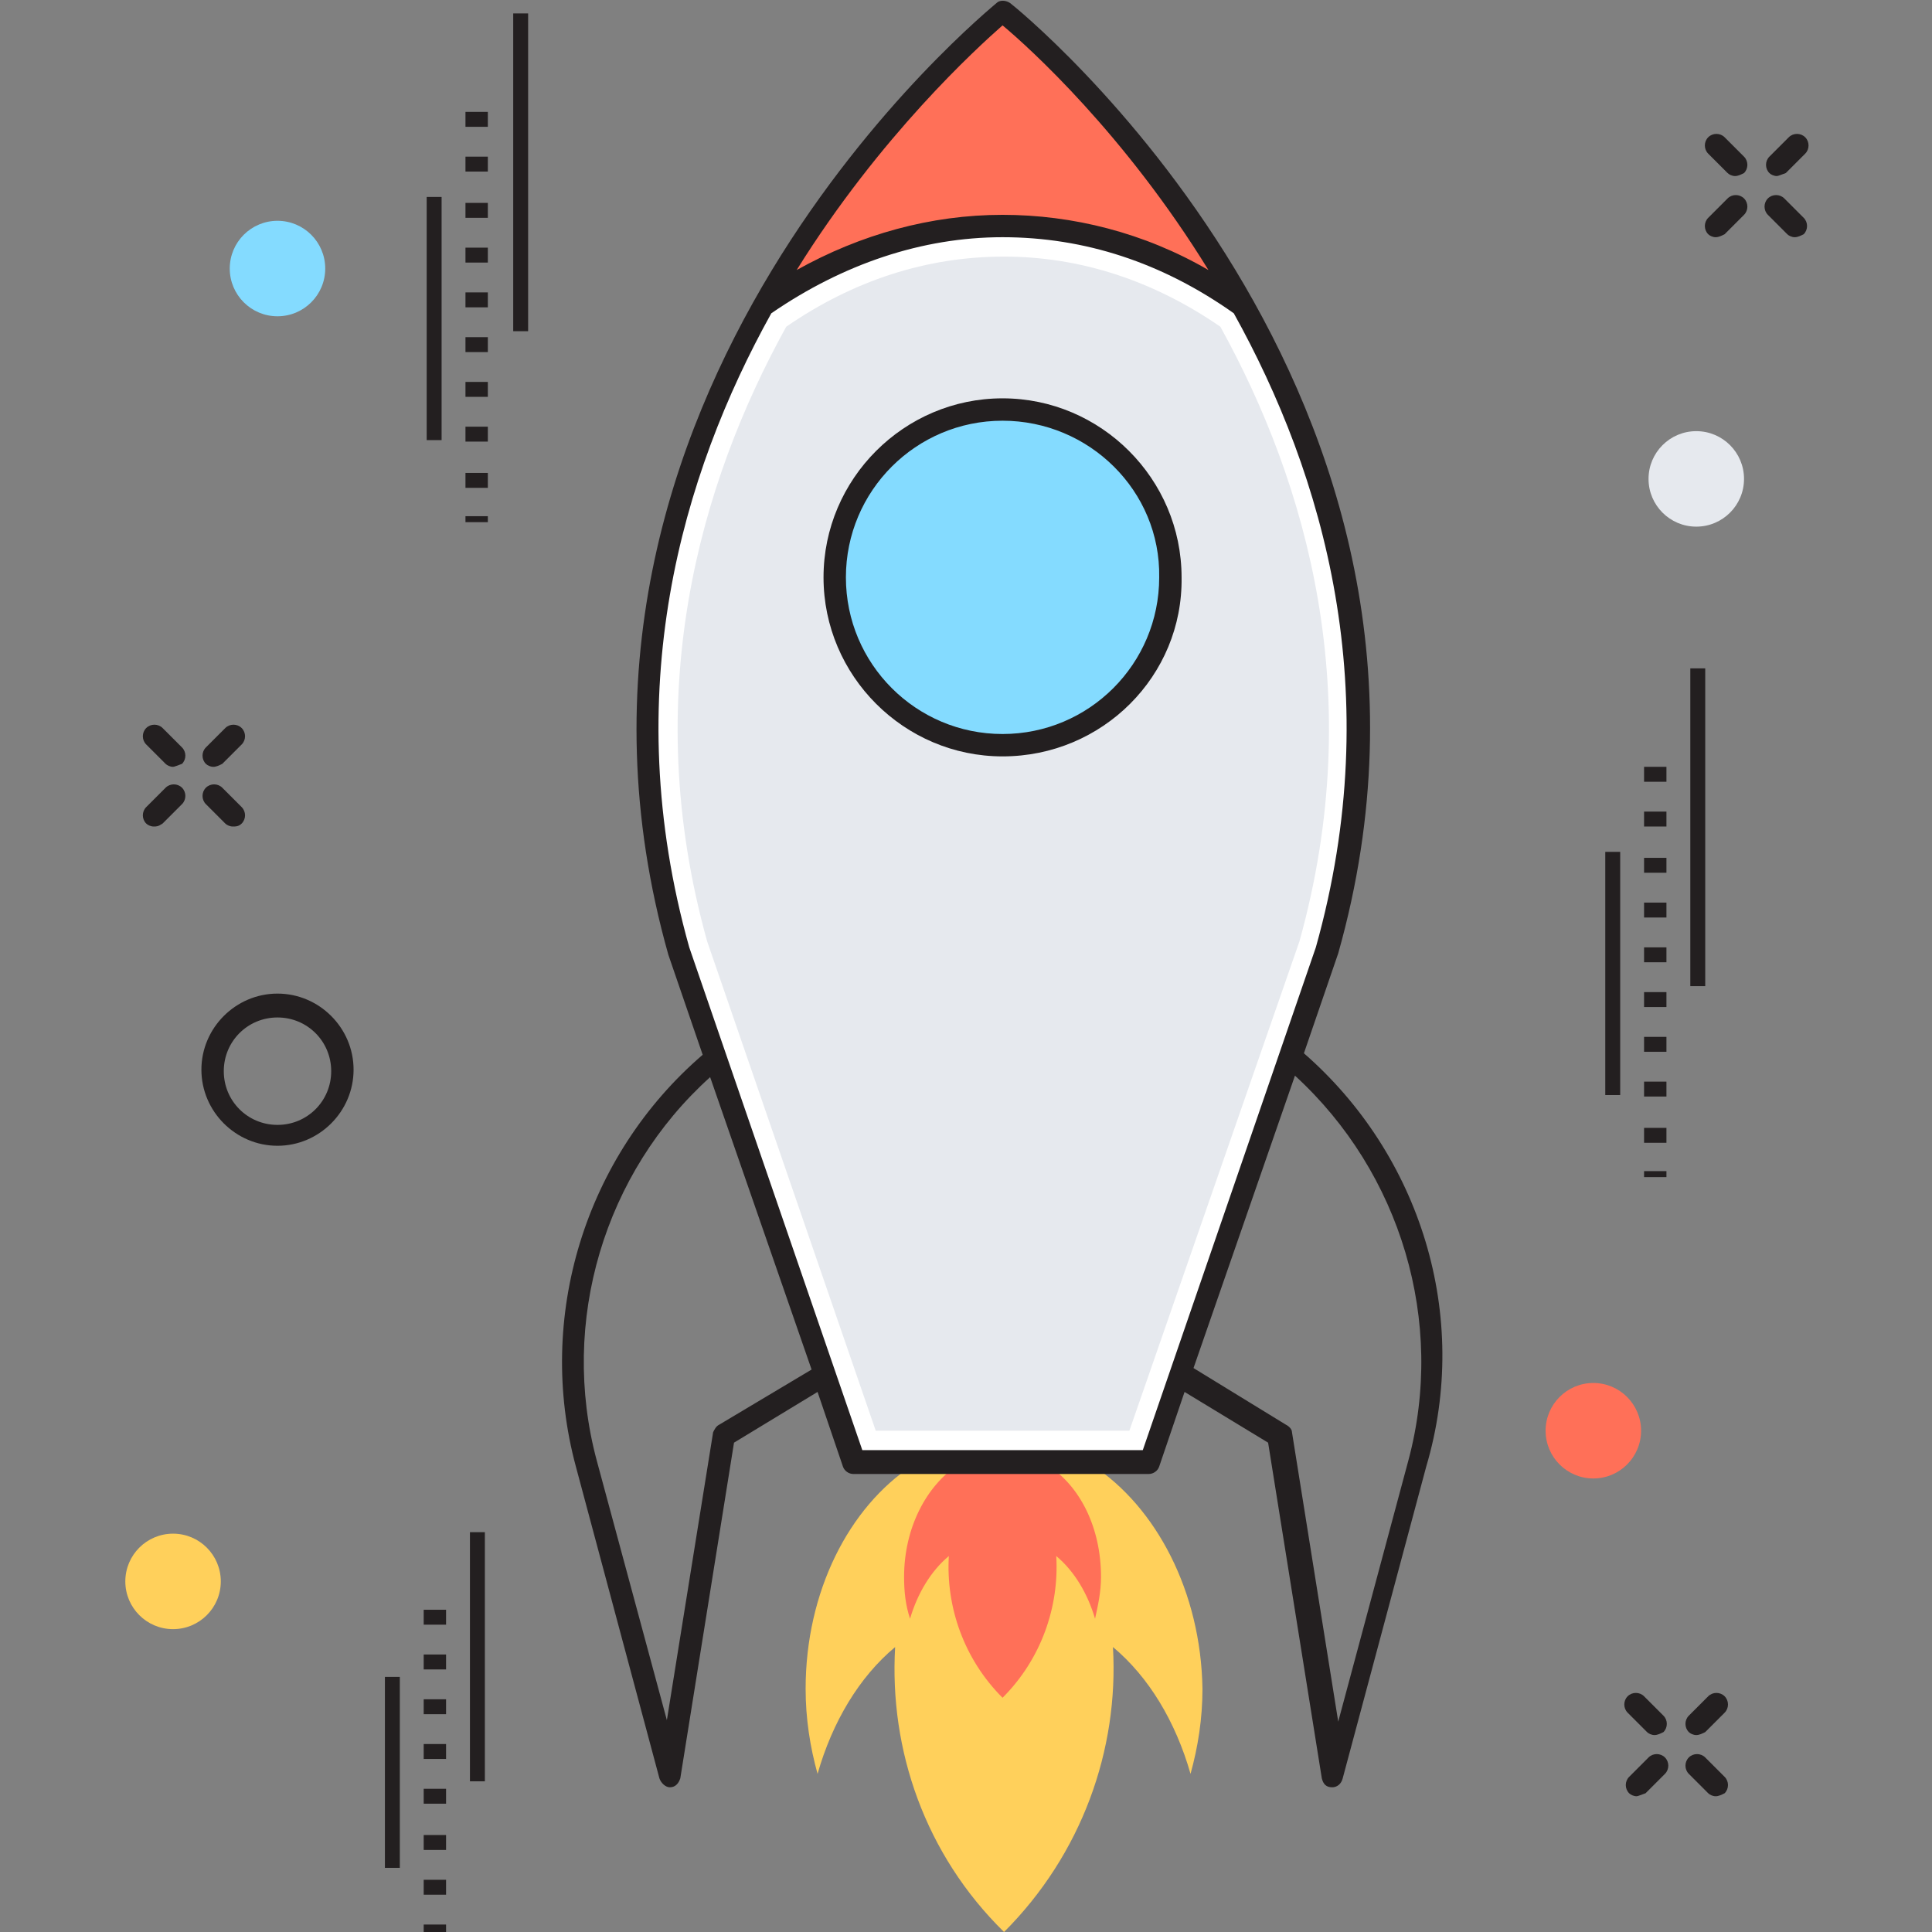
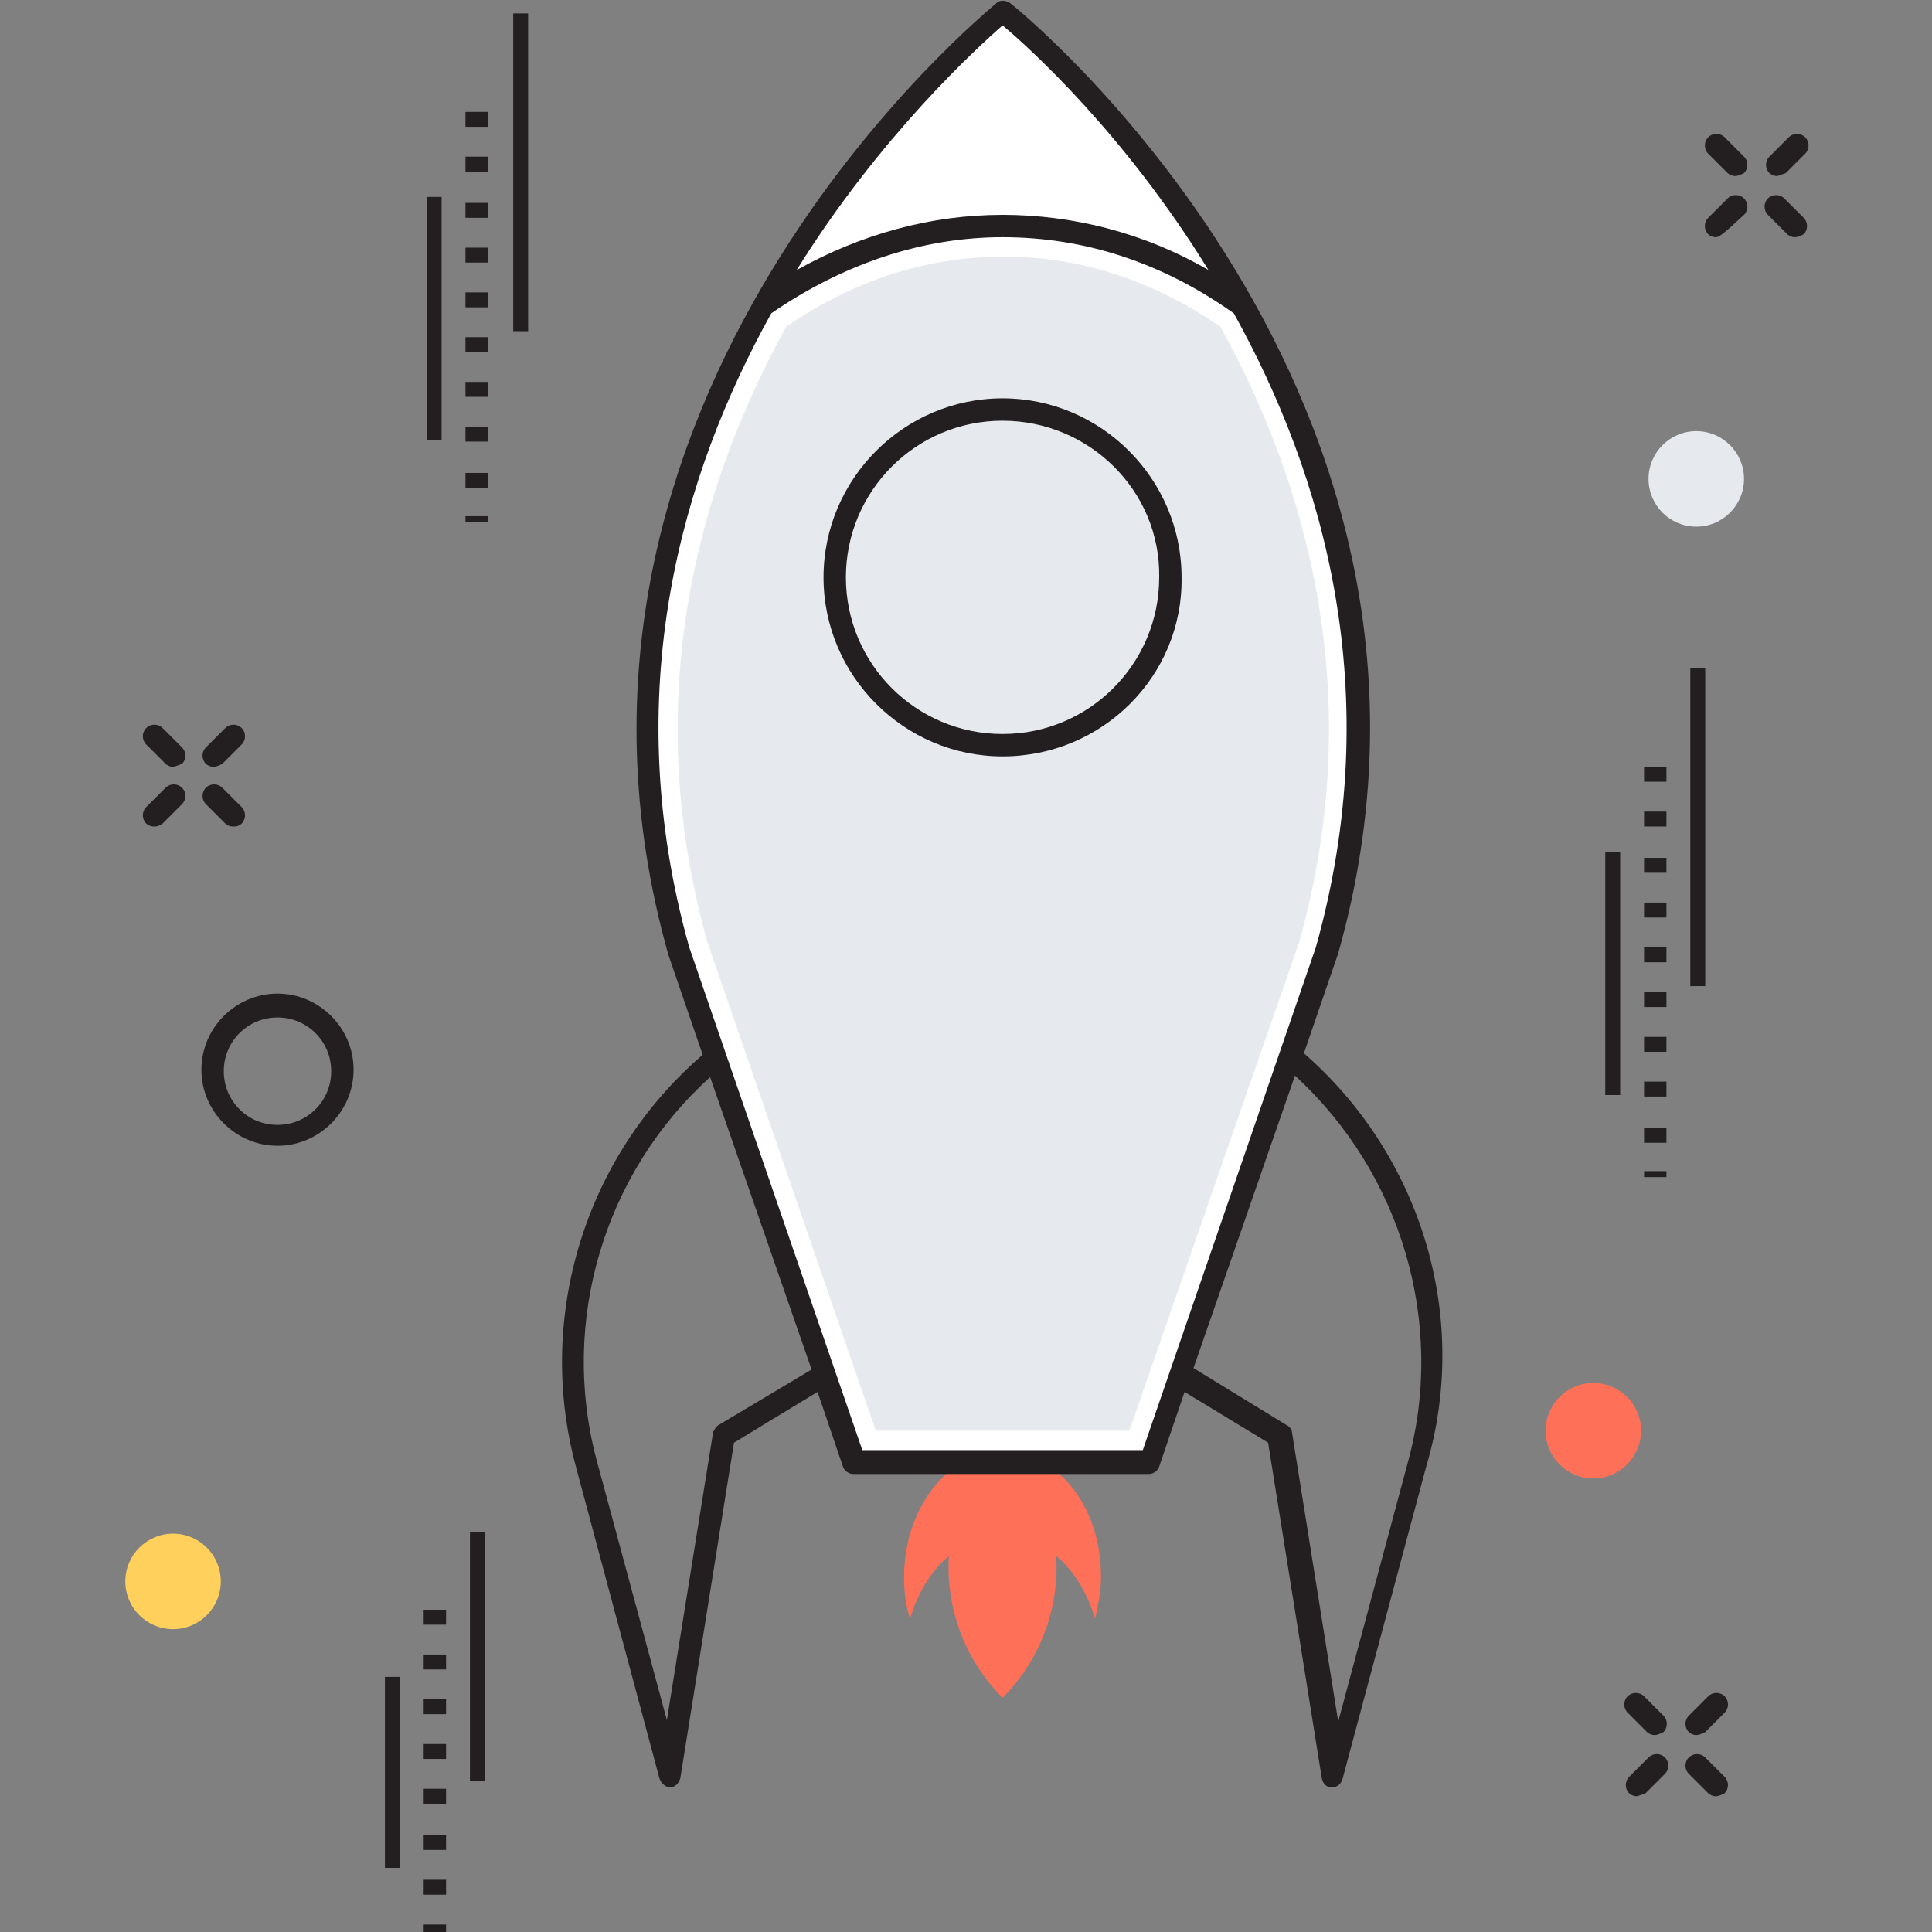
<svg xmlns="http://www.w3.org/2000/svg" version="1.1" id="Layer_1" x="0px" y="0px" viewBox="0 0 129.5 129.5" enable-background="new 0 0 129.5 129.5" xml:space="preserve">
  <rect x="0" y="0" width="129.5" height="129.5" fill="#808080" stroke="none" />
  <g>
    <g>
      <g>
        <path fill="#231F20" d="M18.6,76.8c-2.8,0-5.1-2.3-5.1-5.1c0-2.8,2.3-5.1,5.1-5.1c2.8,0,5.1,2.3,5.1,5.1     C23.7,74.5,21.4,76.8,18.6,76.8z M18.6,68.2c-2,0-3.6,1.6-3.6,3.6c0,2,1.6,3.6,3.6,3.6c2,0,3.6-1.6,3.6-3.6     C22.2,69.8,20.6,68.2,18.6,68.2z" />
      </g>
      <g>
-         <path fill="#FFD05B" d="M73.2,98.2H61.2c-4.3,2.8-7.2,8.5-7.2,15c0,2,0.3,3.9,0.8,5.7c1-3.5,2.8-6.5,5.2-8.5     c-0.4,6.9,2,13.9,7.3,19.1c5.2-5.2,7.7-12.2,7.3-19.1c2.4,2,4.2,5,5.2,8.5c0.5-1.8,0.8-3.7,0.8-5.7     C80.5,106.7,77.5,101,73.2,98.2z" />
-       </g>
+         </g>
      <g>
        <path fill="#FF7058" d="M70.2,98.2h-6c-2.1,1.4-3.6,4.2-3.6,7.5c0,1,0.1,1.9,0.4,2.8c0.5-1.7,1.4-3.2,2.6-4.2     c-0.2,3.4,1,6.9,3.6,9.5c2.6-2.6,3.8-6.1,3.6-9.5c1.2,1,2.1,2.5,2.6,4.2c0.2-0.9,0.4-1.8,0.4-2.8C73.8,102.4,72.4,99.6,70.2,98.2     z" />
      </g>
      <path fill="#FFFFFF" d="M77.1,97.9H57.3L45.5,63.7c-10.6-37.4,21.8-63,21.8-63l0,0c0,0,32.3,25.5,21.8,63L77.1,97.9z" />
      <g>
        <path fill="#E6E9EE" d="M87.1,63.1L75.7,95.9h-17L47.4,63.1c-4.6-16.5-0.5-30.7,5.3-41.2c4.5-3.1,9.4-4.7,14.6-4.7     c5.1,0,10,1.6,14.5,4.7C87.6,32.4,91.7,46.6,87.1,63.1z" />
      </g>
-       <path fill="#FF7058" d="M83.4,20.5c-4.8-3.4-10.4-5.4-16.2-5.4c-5.9,0-11.4,1.9-16.2,5.4C58,8,67.2,0.7,67.2,0.7S76.5,8,83.4,20.5    z" />
      <path fill="#231F20" d="M87.4,70.6l2.3-6.7C100.3,26.4,68,0.4,67.7,0.2c-0.3-0.2-0.7-0.2-0.9,0c-0.3,0.3-32.6,26.3-22,63.8    l2.3,6.7c-7.9,6.8-11.2,17.6-8.5,27.6l5.6,20.9c0.1,0.3,0.4,0.6,0.7,0.6c0,0,0,0,0,0c0.4,0,0.6-0.3,0.7-0.6l3.6-22.5l5.6-3.4    l1.7,5c0.1,0.3,0.4,0.5,0.7,0.5h19.8c0.3,0,0.6-0.2,0.7-0.5l1.7-5l5.6,3.4l3.6,22.5c0.1,0.4,0.3,0.6,0.7,0.6c0,0,0,0,0,0    c0.3,0,0.6-0.2,0.7-0.6l5.6-20.9C98.6,88.2,95.2,77.4,87.4,70.6z M67.2,1.7c1.8,1.5,8.2,7.3,13.8,16.4c-4.3-2.5-9.1-3.7-13.8-3.7    c-4.8,0-9.5,1.3-13.8,3.7C59,9.1,65.5,3.2,67.2,1.7z M48.2,95.5c-0.2,0.1-0.3,0.3-0.4,0.5l-3.1,19.3L40,97.9    c-2.5-9.3,0.5-19.3,7.6-25.7l6.8,19.6L48.2,95.5z M76.6,97.2H57.8L46.2,63.5c-4.8-17.1-0.5-31.7,5.5-42.5    c4.8-3.3,10.1-5.1,15.5-5.1c5.5,0,10.7,1.7,15.5,5.1c6,10.8,10.3,25.4,5.5,42.5L76.6,97.2z M94.4,97.9l-4.7,17.5L86.6,96    c0-0.2-0.2-0.4-0.4-0.5l-6.2-3.8l6.8-19.6C93.9,78.6,96.9,88.6,94.4,97.9z" />
      <g>
-         <circle fill="#84DBFF" cx="67.2" cy="38.7" r="11.3" />
        <path fill="#231F20" d="M67.2,50.7c-6.6,0-12-5.4-12-12c0-6.6,5.4-12,12-12c6.6,0,12,5.4,12,12C79.3,45.3,73.9,50.7,67.2,50.7z      M67.2,28.2c-5.8,0-10.5,4.7-10.5,10.5c0,5.8,4.7,10.5,10.5,10.5s10.5-4.7,10.5-10.5C77.8,32.9,73,28.2,67.2,28.2z" />
      </g>
      <g>
        <line fill="#FFFFFF" x1="34.9" y1="0.9" x2="34.9" y2="22.2" />
        <rect x="34.4" y="0.9" fill="#231F20" width="1" height="21.3" />
      </g>
      <g>
        <line fill="#FFFFFF" x1="29.1" y1="13.2" x2="29.1" y2="29.5" />
        <rect x="28.6" y="13.2" fill="#231F20" width="1" height="16.3" />
      </g>
      <g>
        <path fill="#231F20" d="M32.7,35h-1.5v-0.4h1.5V35z M32.7,32.7h-1.5v-1h1.5V32.7z M32.7,29.6h-1.5v-1h1.5V29.6z M32.7,26.6h-1.5     v-1h1.5V26.6z M32.7,23.6h-1.5v-1h1.5V23.6z M32.7,20.6h-1.5v-1h1.5V20.6z M32.7,17.6h-1.5v-1h1.5V17.6z M32.7,14.6h-1.5v-1h1.5     V14.6z M32.7,11.5h-1.5v-1h1.5V11.5z M32.7,8.5h-1.5v-1h1.5V8.5z" />
      </g>
      <g>
        <line fill="#FFFFFF" x1="32" y1="102.7" x2="32" y2="119.4" />
        <rect x="31.5" y="102.7" fill="#231F20" width="1" height="16.7" />
      </g>
      <g>
        <line fill="#FFFFFF" x1="26.3" y1="112.4" x2="26.3" y2="125.2" />
        <rect x="25.8" y="112.4" fill="#231F20" width="1" height="12.8" />
      </g>
      <g>
        <path fill="#231F20" d="M29.9,129.5h-1.5V129h1.5V129.5z M29.9,127h-1.5v-1h1.5V127z M29.9,124h-1.5v-1h1.5V124z M29.9,120.9     h-1.5v-1h1.5V120.9z M29.9,117.9h-1.5v-1h1.5V117.9z M29.9,114.9h-1.5v-1h1.5V114.9z M29.9,111.9h-1.5v-1h1.5V111.9z M29.9,108.9     h-1.5v-1h1.5V108.9z" />
      </g>
      <g>
        <g>
-           <line fill="#FFFFFF" x1="113.8" y1="44.8" x2="113.8" y2="66.1" />
          <rect x="113.3" y="44.8" fill="#231F20" width="1" height="21.3" />
        </g>
        <g>
          <line fill="#FFFFFF" x1="108.1" y1="57.1" x2="108.1" y2="73.4" />
          <rect x="107.6" y="57.1" fill="#231F20" width="1" height="16.3" />
        </g>
        <g>
          <path fill="#231F20" d="M111.7,78.9h-1.5v-0.4h1.5V78.9z M111.7,76.6h-1.5v-1h1.5V76.6z M111.7,73.5h-1.5v-1h1.5V73.5z       M111.7,70.5h-1.5v-1h1.5V70.5z M111.7,67.5h-1.5v-1h1.5V67.5z M111.7,64.5h-1.5v-1h1.5V64.5z M111.7,61.5h-1.5v-1h1.5V61.5z       M111.7,58.5h-1.5v-1h1.5V58.5z M111.7,55.4h-1.5v-1h1.5V55.4z M111.7,52.4h-1.5v-1h1.5V52.4z" />
        </g>
      </g>
      <g>
        <path fill="#231F20" d="M119.1,11.8c-0.2,0-0.4-0.1-0.5-0.2c-0.3-0.3-0.3-0.8,0-1.1l1.3-1.3c0.3-0.3,0.8-0.3,1.1,0     c0.3,0.3,0.3,0.8,0,1.1l-1.3,1.3C119.4,11.7,119.2,11.8,119.1,11.8z" />
      </g>
      <g>
-         <path fill="#231F20" d="M115,15.9c-0.2,0-0.4-0.1-0.5-0.2c-0.3-0.3-0.3-0.8,0-1.1l1.3-1.3c0.3-0.3,0.8-0.3,1.1,0     c0.3,0.3,0.3,0.8,0,1.1l-1.3,1.3C115.4,15.8,115.2,15.9,115,15.9z" />
+         <path fill="#231F20" d="M115,15.9c-0.2,0-0.4-0.1-0.5-0.2c-0.3-0.3-0.3-0.8,0-1.1l1.3-1.3c0.3-0.3,0.8-0.3,1.1,0     c0.3,0.3,0.3,0.8,0,1.1C115.4,15.8,115.2,15.9,115,15.9z" />
      </g>
      <g>
        <path fill="#231F20" d="M120.3,15.9c-0.2,0-0.4-0.1-0.5-0.2l-1.3-1.3c-0.3-0.3-0.3-0.8,0-1.1s0.8-0.3,1.1,0l1.3,1.3     c0.3,0.3,0.3,0.8,0,1.1C120.7,15.8,120.5,15.9,120.3,15.9z" />
      </g>
      <g>
        <path fill="#231F20" d="M116.3,11.8c-0.2,0-0.4-0.1-0.5-0.2l-1.3-1.3c-0.3-0.3-0.3-0.8,0-1.1c0.3-0.3,0.8-0.3,1.1,0l1.3,1.3     c0.3,0.3,0.3,0.8,0,1.1C116.7,11.7,116.5,11.8,116.3,11.8z" />
      </g>
      <g>
        <path fill="#231F20" d="M14.3,51.4c-0.2,0-0.4-0.1-0.5-0.2c-0.3-0.3-0.3-0.8,0-1.1l1.3-1.3c0.3-0.3,0.8-0.3,1.1,0     c0.3,0.3,0.3,0.8,0,1.1l-1.3,1.3C14.7,51.3,14.5,51.4,14.3,51.4z" />
      </g>
      <g>
        <path fill="#231F20" d="M10.3,55.4c-0.2,0-0.4-0.1-0.5-0.2c-0.3-0.3-0.3-0.8,0-1.1l1.3-1.3c0.3-0.3,0.8-0.3,1.1,0     c0.3,0.3,0.3,0.8,0,1.1l-1.3,1.3C10.6,55.4,10.5,55.4,10.3,55.4z" />
      </g>
      <g>
        <path fill="#231F20" d="M15.6,55.4c-0.2,0-0.4-0.1-0.5-0.2l-1.3-1.3c-0.3-0.3-0.3-0.8,0-1.1c0.3-0.3,0.8-0.3,1.1,0l1.3,1.3     c0.3,0.3,0.3,0.8,0,1.1C16,55.4,15.8,55.4,15.6,55.4z" />
      </g>
      <g>
        <path fill="#231F20" d="M11.6,51.4c-0.2,0-0.4-0.1-0.5-0.2l-1.3-1.3c-0.3-0.3-0.3-0.8,0-1.1c0.3-0.3,0.8-0.3,1.1,0l1.3,1.3     c0.3,0.3,0.3,0.8,0,1.1C11.9,51.3,11.7,51.4,11.6,51.4z" />
      </g>
      <g>
        <path fill="#231F20" d="M113.7,116.3c-0.2,0-0.4-0.1-0.5-0.2c-0.3-0.3-0.3-0.8,0-1.1l1.3-1.3c0.3-0.3,0.8-0.3,1.1,0     c0.3,0.3,0.3,0.8,0,1.1l-1.3,1.3C114.1,116.2,113.9,116.3,113.7,116.3z" />
      </g>
      <g>
        <path fill="#231F20" d="M109.7,120.4c-0.2,0-0.4-0.1-0.5-0.2c-0.3-0.3-0.3-0.8,0-1.1l1.3-1.3c0.3-0.3,0.8-0.3,1.1,0     c0.3,0.3,0.3,0.8,0,1.1l-1.3,1.3C110,120.3,109.8,120.4,109.7,120.4z" />
      </g>
      <g>
        <path fill="#231F20" d="M115,120.4c-0.2,0-0.4-0.1-0.5-0.2l-1.3-1.3c-0.3-0.3-0.3-0.8,0-1.1c0.3-0.3,0.8-0.3,1.1,0l1.3,1.3     c0.3,0.3,0.3,0.8,0,1.1C115.4,120.3,115.2,120.4,115,120.4z" />
      </g>
      <g>
        <path fill="#231F20" d="M110.9,116.3c-0.2,0-0.4-0.1-0.5-0.2l-1.3-1.3c-0.3-0.3-0.3-0.8,0-1.1c0.3-0.3,0.8-0.3,1.1,0l1.3,1.3     c0.3,0.3,0.3,0.8,0,1.1C111.3,116.2,111.1,116.3,110.9,116.3z" />
      </g>
      <g>
-         <circle fill="#84DBFF" cx="18.6" cy="18" r="3.2" />
-       </g>
+         </g>
      <g>
        <circle fill="#E6E9EE" cx="113.7" cy="32.1" r="3.2" />
      </g>
      <g>
        <circle fill="#FF7058" cx="106.8" cy="95.9" r="3.2" />
      </g>
      <g>
        <circle fill="#FFD05B" cx="11.6" cy="106" r="3.2" />
      </g>
    </g>
  </g>
</svg>